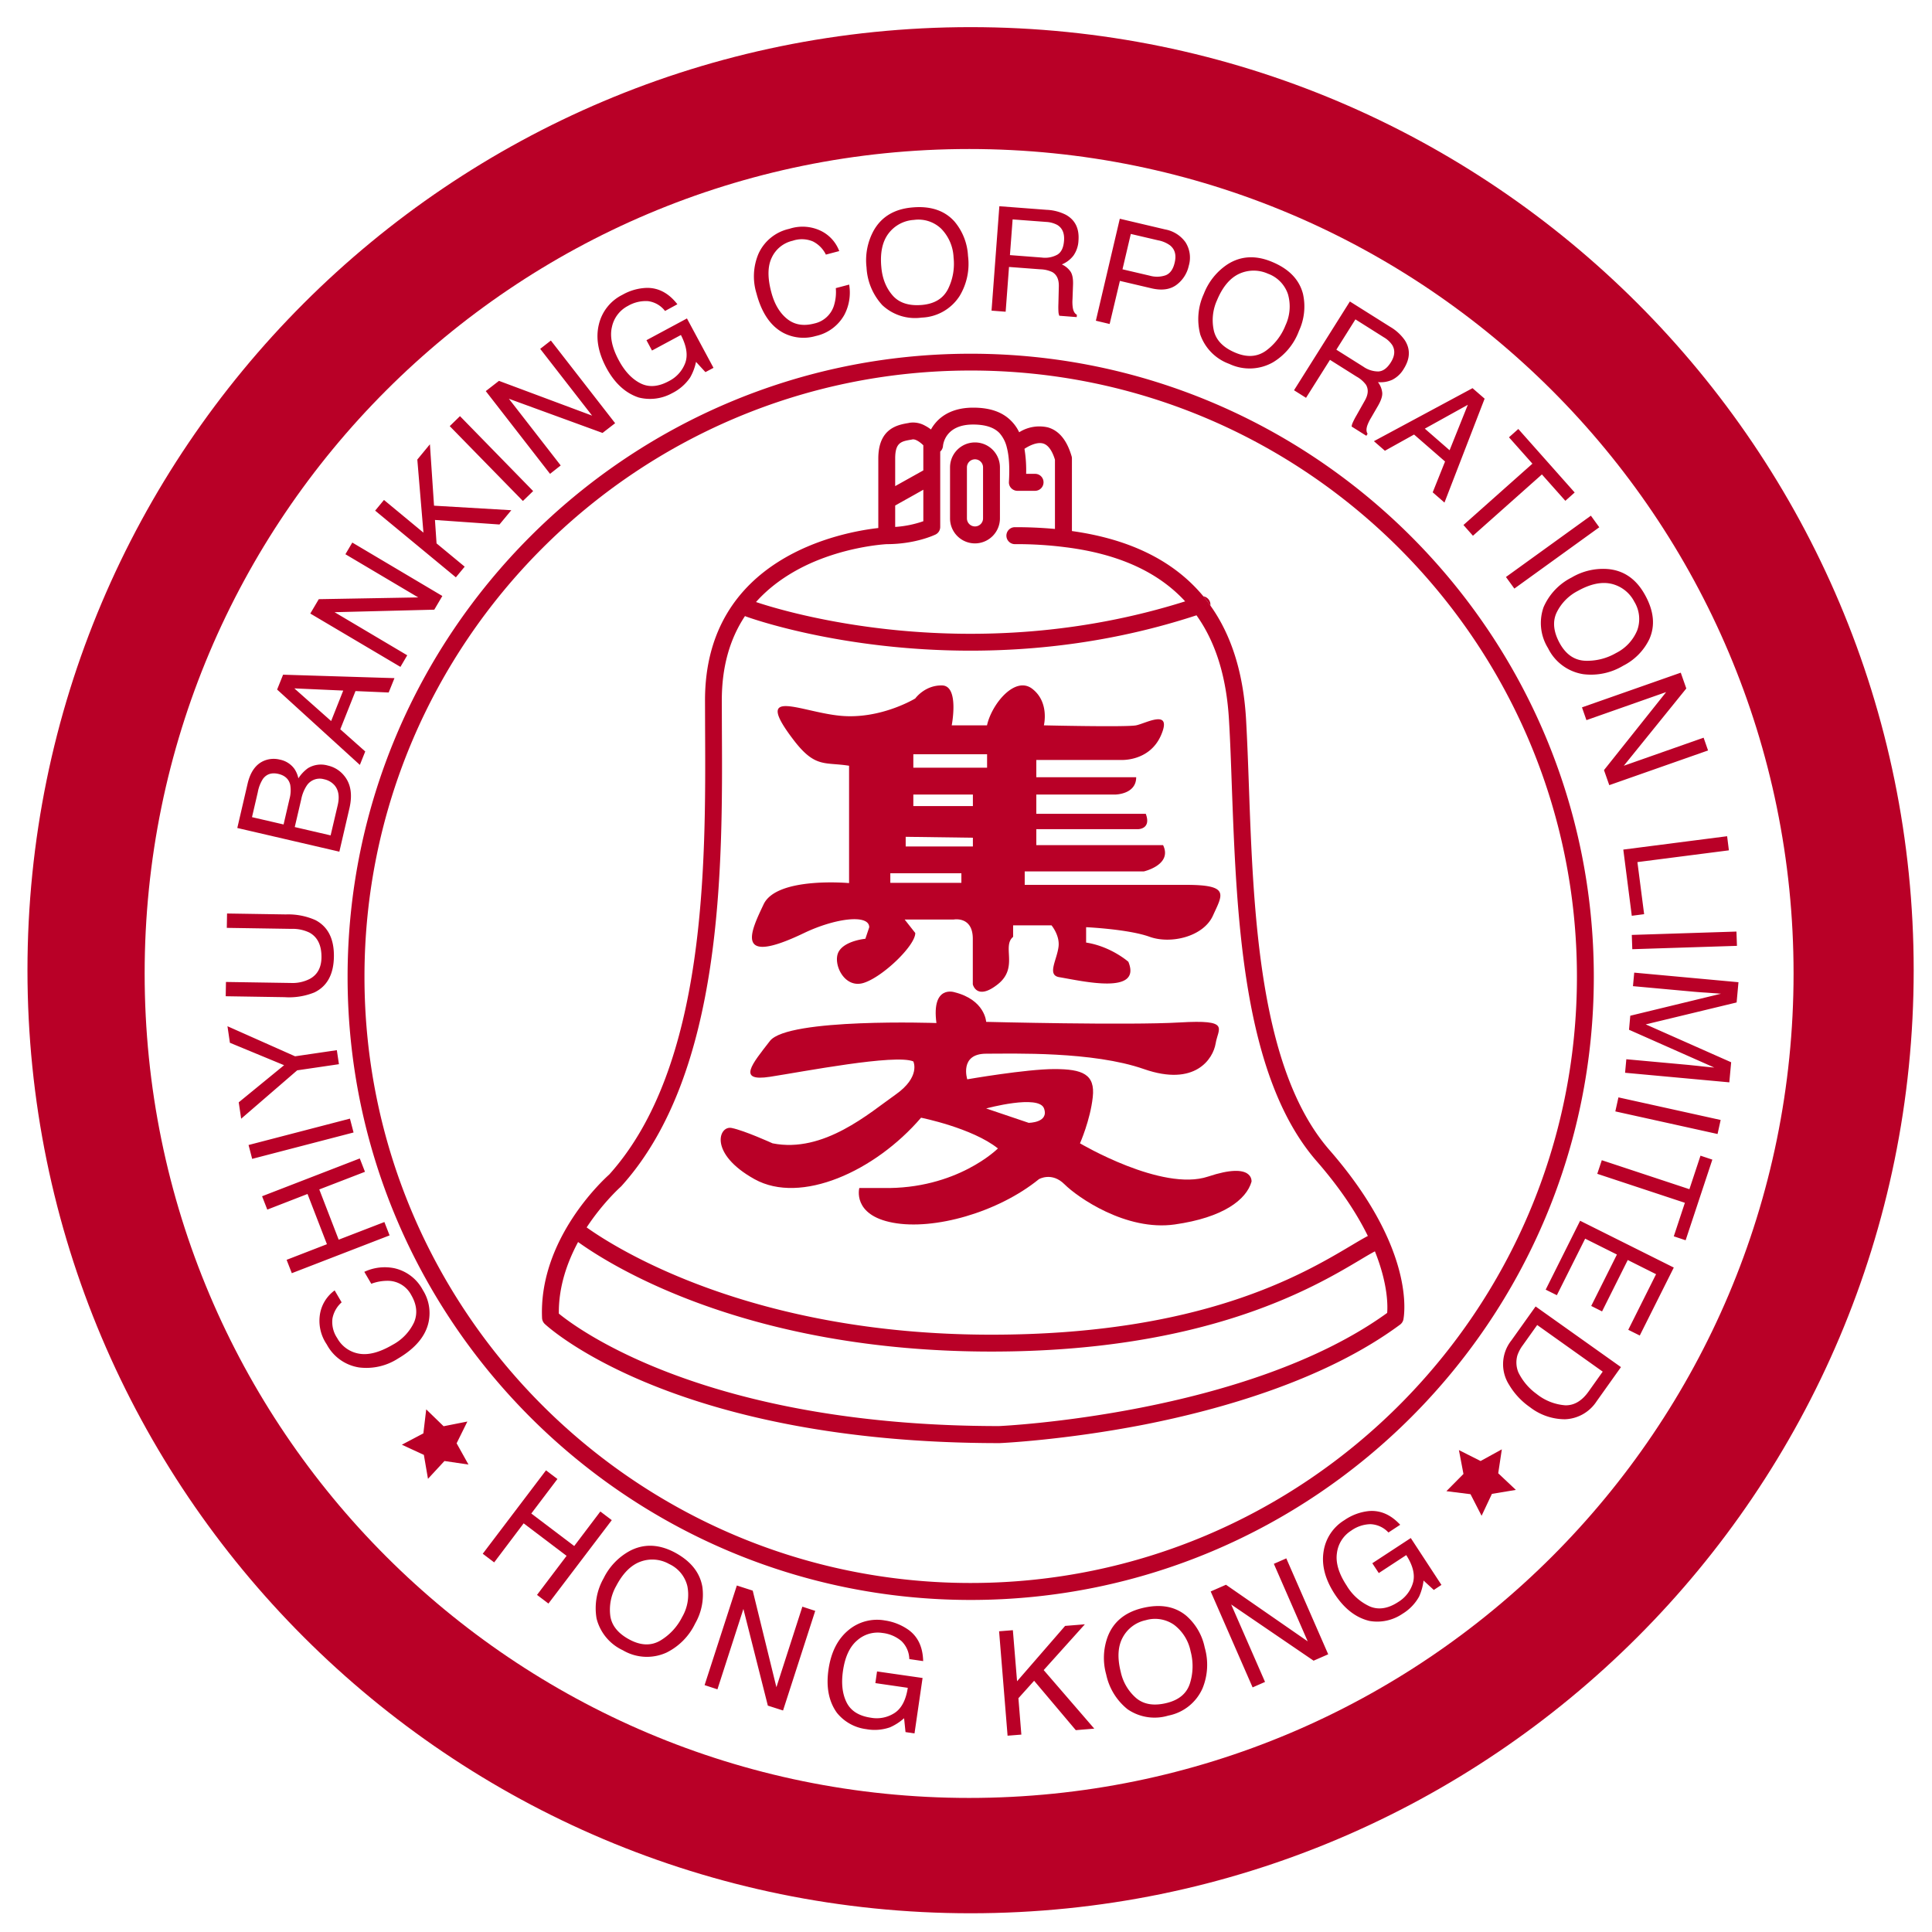
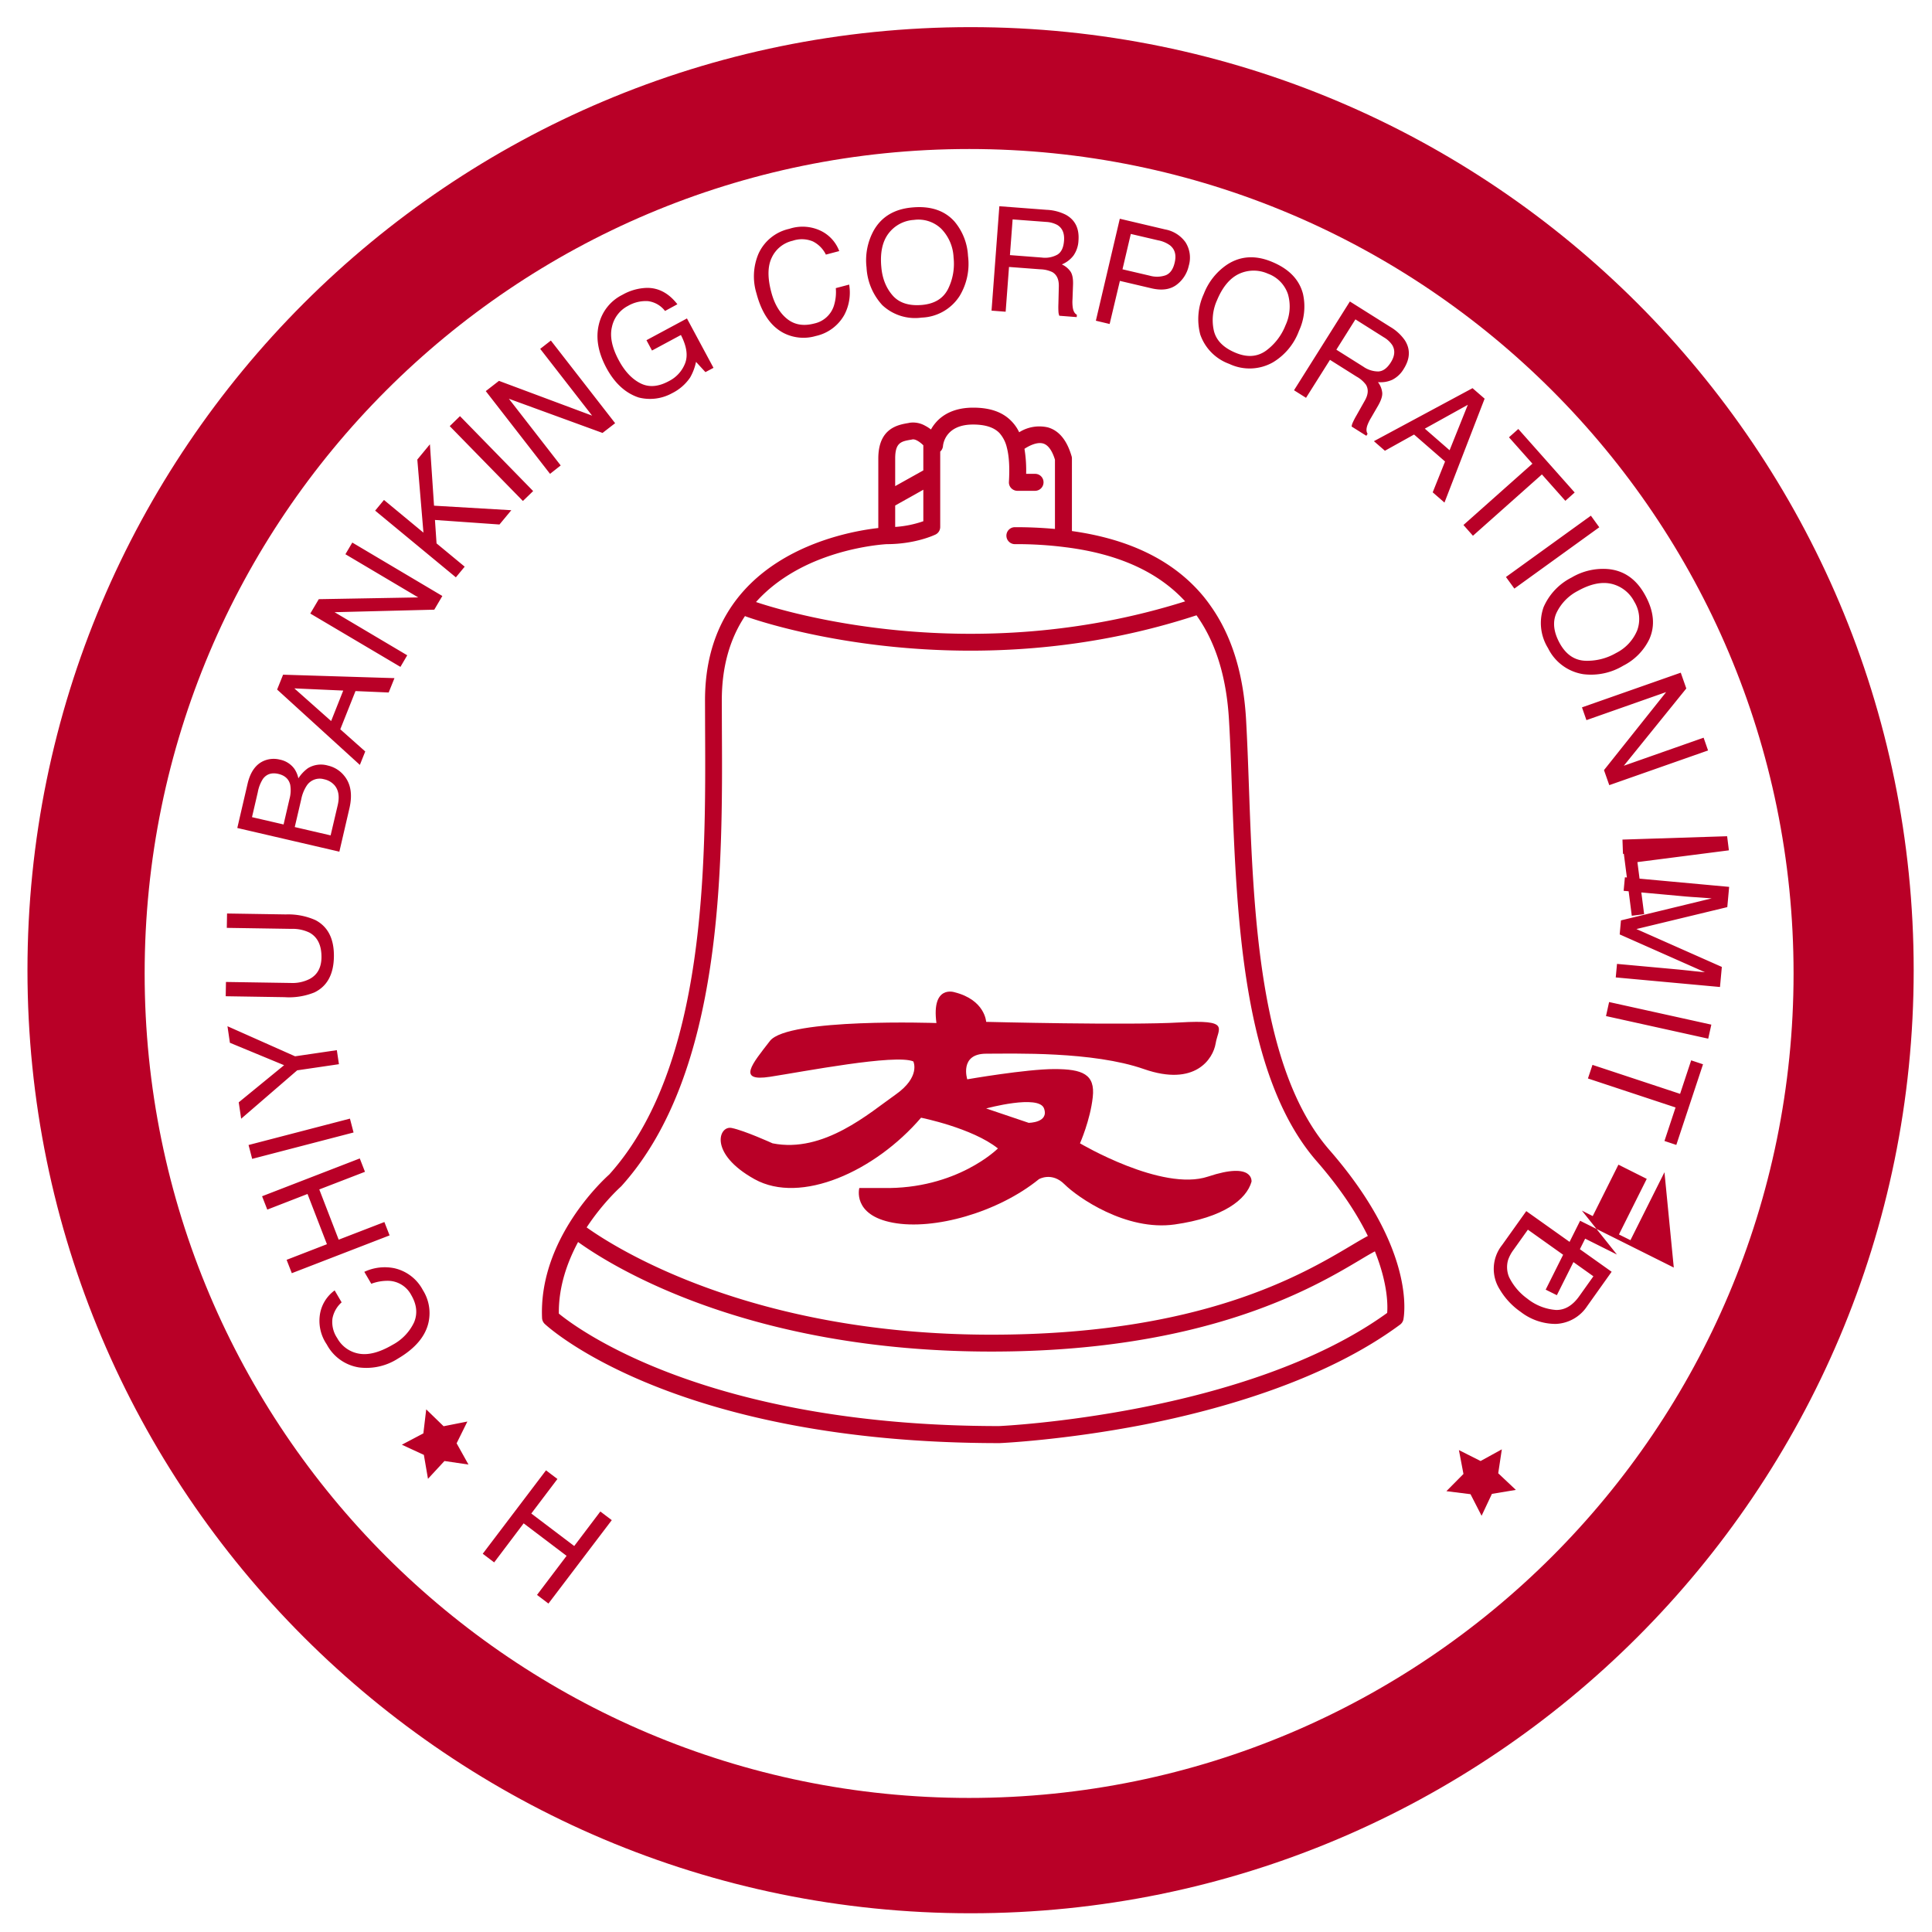
<svg xmlns="http://www.w3.org/2000/svg" t="1729943744045" class="icon" viewBox="0 0 1024 1024" version="1.1" p-id="12051" width="16" height="16">
  <path d="M1014.294 514.226c0 276.08-223.81 499.846-499.845 499.846S14.559 790.305 14.559 514.226s223.81-499.845 499.89-499.845 499.845 223.766 499.845 499.845zM513.647 78.982c-241.352 0-436.98 195.628-436.98 436.98s195.628 436.981 436.98 436.981 436.981-195.628 436.981-436.98S755 78.981 513.648 78.981z" fill="#B90027" p-id="12052" />
-   <path d="M514.493 848.006c-182.094 0-330.262-148.169-330.262-330.263s148.168-330.262 330.262-330.262 330.262 148.168 330.262 330.262c0.045 182.094-148.123 330.263-330.262 330.263z m0-651.62c-177.152 0-321.313 144.16-321.313 321.313s144.117 321.313 321.313 321.313S835.807 694.851 835.807 517.7 691.69 196.385 514.493 196.385z m210.944 604.516c6.144-0.535 11.71 1.87 16.696 7.257l-6.233 4.096a13.713 13.713 0 0 0-9.483-4.408 18.165 18.165 0 0 0-10.33 3.473 16.429 16.429 0 0 0-7.479 11.798c-0.757 5.12 0.935 10.863 5.12 17.23a27.648 27.648 0 0 0 12.377 11.13c4.63 1.915 9.661 1.113 15.004-2.404a17.63 17.63 0 0 0 7.836-10.329c1.113-4.185-0.09-9.038-3.607-14.514l-14.558 9.528-3.428-5.21 20.39-13.356 16.251 24.843-4.051 2.671-5.432-4.986a28.717 28.717 0 0 1-2.36 8.504 24.71 24.71 0 0 1-8.815 9.127 23.73 23.73 0 0 1-17.453 3.784c-7.168-1.692-13.312-6.411-18.432-14.202-5.075-7.792-7.079-15.316-5.921-22.617a23.507 23.507 0 0 1 11.041-16.607 27.826 27.826 0 0 1 12.867-4.808z m-83.745 42.607l8.103-3.562 43.32 30.008-17.943-41.094 6.59-2.894 22.216 50.844-7.747 3.384-43.676-29.785 17.942 41.049-6.589 2.894-22.216-50.844z m-13.045 12.778a30.364 30.364 0 0 1 9.884 16.962 32.946 32.946 0 0 1-1.158 21.593 25.021 25.021 0 0 1-18.165 14.47 25.244 25.244 0 0 1-21.593-3.384 32.056 32.056 0 0 1-11.308-18.432 32.412 32.412 0 0 1 0.801-20.034c2.983-7.792 9.038-12.823 18.12-15.093 9.528-2.36 17.32-1.069 23.419 3.918z m2.048 35.929a30.408 30.408 0 0 0 0.356-16.963 23.33 23.33 0 0 0-8.77-14.069 17.63 17.63 0 0 0-15.004-2.449 18.076 18.076 0 0 0-12.2 9.127c-2.582 4.72-2.938 10.775-1.068 18.254a25.377 25.377 0 0 0 8.281 13.98c4.052 3.34 9.439 4.185 16.206 2.493 6.411-1.603 10.507-5.03 12.199-10.373z m-101.153-27.604l7.301-0.579 2.226 27.07 25.467-29.34 10.462-0.846-21.815 24.264 26.802 31.032-9.795 0.801-22.083-26.179-8.325 9.261 1.558 19.278-7.302 0.579-4.496-55.34z m-47.95-0.712c4.986 3.65 7.524 9.127 7.702 16.517l-7.346-1.068a13.624 13.624 0 0 0-4.185-9.572 18.833 18.833 0 0 0-10.018-4.274 16.34 16.34 0 0 0-13.4 3.918c-3.963 3.339-6.5 8.77-7.57 16.294-0.934 6.545-0.311 12.066 1.915 16.563s6.5 7.212 12.867 8.147a17.319 17.319 0 0 0 12.689-2.582c3.606-2.404 5.921-6.857 6.9-13.268l-17.185-2.493 0.89-6.188 24.131 3.472-4.274 29.385-4.764-0.713-0.757-7.346a28.405 28.405 0 0 1-7.435 4.809 24.665 24.665 0 0 1-12.644 0.979 23.73 23.73 0 0 1-15.582-8.726c-4.275-6.01-5.744-13.624-4.408-22.84 1.336-9.216 4.853-16.161 10.552-20.88a23.597 23.597 0 0 1 19.277-5.165 29.073 29.073 0 0 1 12.645 5.03z m-91.047-23.552l8.414 2.716 12.555 51.2 13.758-42.697 6.811 2.226-17.051 52.803-8.059-2.582-12.956-51.245-13.757 42.608-6.812-2.226 17.097-52.803z m-18.254 0.846a30.586 30.586 0 0 1-3.83 19.278 33.169 33.169 0 0 1-15.136 15.404 25.021 25.021 0 0 1-23.196-1.202 25.377 25.377 0 0 1-13.936-16.83 32.145 32.145 0 0 1 3.74-21.325 33.035 33.035 0 0 1 13.891-14.514c7.39-3.874 15.271-3.606 23.597 0.712 8.637 4.586 13.579 10.73 14.87 18.477zM350.03 869.51a30.408 30.408 0 0 0 11.531-12.467 23.463 23.463 0 0 0 2.76-16.339 17.408 17.408 0 0 0-9.66-11.754 18.12 18.12 0 0 0-15.183-1.246c-5.03 1.825-9.35 6.144-12.911 12.955a25.466 25.466 0 0 0-3.072 15.94c0.801 5.164 4.319 9.393 10.507 12.599 5.877 3.027 11.22 3.161 16.028 0.312z" fill="#B90027" p-id="12053" />
-   <path d="M289.391 779.309l6.055 4.585-13.846 18.299 22.75 17.23 13.847-18.299 6.055 4.586-33.57 44.21-6.055-4.586 15.672-20.702-22.75-17.23-15.628 20.702-6.055-4.585 33.525-44.21zM169.717 695.83a19.5 19.5 0 0 1 7.658-11.887l3.695 6.322a15.271 15.271 0 0 0-4.853 8.504 15.182 15.182 0 0 0 2.493 10.418 16.295 16.295 0 0 0 11.576 8.28c4.986 0.891 10.908-0.667 17.764-4.674a26.179 26.179 0 0 0 11.398-11.887c1.959-4.63 1.469-9.483-1.514-14.559a14.069 14.069 0 0 0-11.798-7.48 24.576 24.576 0 0 0-9.35 1.559l-3.695-6.322a25.377 25.377 0 0 1 15.939-1.915 22.706 22.706 0 0 1 15.092 11.576 22.84 22.84 0 0 1 3.072 16.83c-1.558 7.523-6.99 14.023-16.295 19.5a30.943 30.943 0 0 1-20.613 4.674 23.418 23.418 0 0 1-17.096-12.199 22.127 22.127 0 0 1-3.473-16.74z m-15.048-21.014l-2.76-7.079 21.37-8.281-10.285-26.624-21.326 8.281-2.76-7.079L190.687 614l2.76 7.08-24.22 9.349 10.285 26.624 24.22-9.35 2.76 7.08-51.823 20.034z m-21.015-60.594l-1.914-7.346 53.738-13.98 1.914 7.346-53.738 13.98z m-5.832-21.281l-1.291-8.682 24.042-19.679-28.717-11.887-1.291-8.77 35.84 15.938 22.127-3.25 1.113 7.435-22.127 3.25-29.696 25.645z m-8.059-72.482l34.282 0.534a20.08 20.08 0 0 0 10.107-2.137c4.051-2.181 6.144-5.966 6.233-11.308 0.089-6.411-2.004-10.819-6.322-13.223a20.346 20.346 0 0 0-9.528-2.004l-34.326-0.534 0.133-7.613 31.165 0.49a35.617 35.617 0 0 1 15.717 3.027c6.633 3.517 9.883 9.928 9.75 19.367-0.134 9.394-3.606 15.716-10.374 18.966a35.751 35.751 0 0 1-15.805 2.494l-31.165-0.49 0.133-7.569z m6.01-81.608l5.433-23.374c1.469-6.367 4.407-10.463 8.815-12.288a13.357 13.357 0 0 1 8.28-0.579 12.466 12.466 0 0 1 7.703 4.853 14.069 14.069 0 0 1 2.137 5.075 19.946 19.946 0 0 1 5.076-5.387 13.267 13.267 0 0 1 10.596-1.38 15.405 15.405 0 0 1 8.682 5.476c3.472 4.274 4.363 9.973 2.715 17.141l-5.342 23.018-54.094-12.555z m27.649-15.316a17.453 17.453 0 0 0 0.4-7.568c-0.712-3.028-2.849-4.987-6.321-5.788-3.518-0.802-6.234 0.089-8.148 2.671a19.545 19.545 0 0 0-2.716 7.035l-3.072 13.222 16.74 3.874 3.117-13.446z m25.555 3.295c1.069-4.541 0.49-8.059-1.647-10.596a10.106 10.106 0 0 0-5.565-3.206 8.237 8.237 0 0 0-9.26 3.473 20.48 20.48 0 0 0-2.85 7.168l-3.428 14.692 19.01 4.408 3.74-15.94z m-32.1-61.351l3.161-7.88 59.036 1.825-3.072 7.613-17.586-0.757-8.058 20.258 13.223 11.753-2.85 7.124-43.854-39.936z m35.039 0.534l-25.912-1.157 19.5 17.319 6.412-16.162z m-17.453-40.826l4.497-7.613 52.714-0.935-38.6-22.885 3.65-6.188 47.727 28.316-4.274 7.257-52.847 1.335 38.511 22.84-3.606 6.144-47.772-28.271z m34.371-54.54l4.675-5.654 20.925 17.32-3.25-38.735 6.678-8.103 2.182 32.546 40.96 2.404-6.278 7.569-34.192-2.404 0.845 12.421 14.915 12.333-4.675 5.654-42.785-35.35z m39.535-44.788l5.432-5.298 38.778 39.713-5.431 5.254-38.779-39.67z m19.1-18.566l6.99-5.431 49.375 18.432-27.515-35.395 5.655-4.408 34.059 43.81-6.679 5.164-49.641-18.12 27.47 35.35-5.655 4.452-34.059-43.854z m85.571-54.717c6.144 0 11.487 2.894 15.983 8.682l-6.544 3.561a13.535 13.535 0 0 0-9.038-5.209 18.788 18.788 0 0 0-10.641 2.538 16.384 16.384 0 0 0-8.46 11.13c-1.201 5.032 0 10.908 3.607 17.631 3.117 5.833 6.901 9.884 11.398 12.2s9.527 1.958 15.182-1.114a17.72 17.72 0 0 0 8.681-9.661c1.47-4.096 0.668-8.993-2.315-14.781l-15.315 8.236-2.939-5.476 21.46-11.531 14.069 26.179-4.274 2.27-4.987-5.431a28.049 28.049 0 0 1-3.116 8.28 24.888 24.888 0 0 1-9.573 8.326 24.22 24.22 0 0 1-17.72 2.27c-6.99-2.314-12.732-7.568-17.14-15.76-4.363-8.192-5.699-15.894-3.918-23.062a23.507 23.507 0 0 1 12.422-15.583 27.693 27.693 0 0 1 13.178-3.695z m92.383-30.052a19.59 19.59 0 0 1 9.394 10.551l-7.08 1.87a15.405 15.405 0 0 0-6.9-6.99 15.137 15.137 0 0 0-10.685-0.356 16.161 16.161 0 0 0-11.086 8.905c-2.226 4.54-2.315 10.685-0.267 18.343 1.647 6.277 4.452 10.996 8.37 14.158 3.918 3.16 8.726 3.962 14.47 2.448a13.98 13.98 0 0 0 10.328-9.35 24.22 24.22 0 0 0 1.024-9.393l7.08-1.87a25.377 25.377 0 0 1-2.45 15.85 22.884 22.884 0 0 1-15.226 11.397 23.151 23.151 0 0 1-17.007-1.558c-6.857-3.562-11.665-10.552-14.425-20.97a30.72 30.72 0 0 1 1.068-21.103 23.418 23.418 0 0 1 16.34-13.179 22.35 22.35 0 0 1 17.052 1.247z m70.433-5.165a30.72 30.72 0 0 1 7.213 18.299 32.946 32.946 0 0 1-4.408 21.148 24.932 24.932 0 0 1-20.168 11.53 25.377 25.377 0 0 1-20.837-6.589 31.833 31.833 0 0 1-8.37-19.945 32.679 32.679 0 0 1 3.83-19.679c4.14-7.257 10.907-11.308 20.212-12.154 9.75-0.935 17.274 1.558 22.528 7.39z m-3.384 35.84a30.052 30.052 0 0 0 2.939-16.74 23.151 23.151 0 0 0-6.545-15.226 17.453 17.453 0 0 0-14.47-4.675 18.21 18.21 0 0 0-13.445 7.168c-3.25 4.274-4.541 10.195-3.829 17.853 0.534 6.144 2.582 11.13 6.055 15.093 3.473 3.918 8.682 5.565 15.627 4.942 6.59-0.623 11.13-3.428 13.668-8.415z m27.203-43.898l25.155 1.914a24.843 24.843 0 0 1 10.106 2.627c4.942 2.76 7.168 7.302 6.679 13.668a15.004 15.004 0 0 1-2.672 7.97 14.915 14.915 0 0 1-6.144 4.674 11.22 11.22 0 0 1 4.63 3.83c0.98 1.513 1.425 3.873 1.292 7.123l-0.267 7.39a21.014 21.014 0 0 0 0.178 4.764c0.311 1.781 1.024 2.983 2.137 3.562l-0.09 1.247-9.215-0.713a6.411 6.411 0 0 1-0.446-1.87 41.227 41.227 0 0 1-0.044-4.407l0.223-9.26c0.089-3.652-1.024-6.145-3.384-7.57a15.583 15.583 0 0 0-6.456-1.513l-16.562-1.247-1.78 23.73-7.48-0.579 4.14-55.34z m22.44 27.203a13.535 13.535 0 0 0 8.28-1.514c2.093-1.247 3.295-3.695 3.562-7.39 0.312-3.963-0.89-6.723-3.562-8.37a14.024 14.024 0 0 0-5.877-1.604l-17.808-1.335-1.425 18.922 16.83 1.29z m41.404-20.57l24.176 5.7a16.963 16.963 0 0 1 10.64 6.767 15.137 15.137 0 0 1 1.737 12.466 17.14 17.14 0 0 1-6.5 10.106c-3.34 2.493-7.747 3.117-13.134 1.87l-16.874-3.962-5.432 22.84-7.301-1.737 12.688-54.05z m26.624 14.114a15.538 15.538 0 0 0-6.322-2.671l-14.47-3.384-4.407 18.744 14.47 3.383a14.024 14.024 0 0 0 8.414-0.222c2.36-0.935 3.963-3.161 4.764-6.679 0.98-4.006 0.178-7.034-2.449-9.171z m70.478 25.778a30.631 30.631 0 0 1-2.137 19.545 32.634 32.634 0 0 1-13.757 16.651 25.11 25.11 0 0 1-23.196 0.846 25.377 25.377 0 0 1-15.36-15.538 31.967 31.967 0 0 1 1.87-21.548 33.035 33.035 0 0 1 12.555-15.672c7.035-4.497 14.915-4.942 23.552-1.336 9.038 3.74 14.514 9.394 16.473 17.052z m-19.678 30.097a30.408 30.408 0 0 0 10.373-13.446 23.552 23.552 0 0 0 1.336-16.517 17.453 17.453 0 0 0-10.64-10.908 18.432 18.432 0 0 0-15.272 0.089c-4.853 2.27-8.77 6.945-11.709 14.024a25.555 25.555 0 0 0-1.647 16.162c1.246 5.12 5.075 8.993 11.53 11.664 6.1 2.538 11.443 2.182 16.029-1.068z m44.521-26.134l21.37 13.445a24.487 24.487 0 0 1 7.703 7.035c3.072 4.719 2.894 9.794-0.49 15.181a14.826 14.826 0 0 1-6.1 5.833 14.826 14.826 0 0 1-7.612 1.246 10.908 10.908 0 0 1 2.27 5.566c0.178 1.78-0.579 4.096-2.181 6.9l-3.74 6.456a21.727 21.727 0 0 0-2.048 4.274c-0.534 1.737-0.49 3.117 0.222 4.185l-0.667 1.069-7.792-4.898a5.788 5.788 0 0 1 0.49-1.87 36.508 36.508 0 0 1 2.004-3.917l4.54-8.059c1.782-3.16 1.96-5.921 0.58-8.28a15.538 15.538 0 0 0-5.031-4.364l-14.07-8.86-12.688 20.124-6.367-4.007 29.607-47.06z m7.124 34.548a13.802 13.802 0 0 0 8.014 2.538c2.448-0.133 4.63-1.736 6.589-4.853 2.092-3.339 2.36-6.366 0.757-9.082a13.49 13.49 0 0 0-4.452-4.14l-15.093-9.528-10.107 16.072 14.292 8.993z m57.878 11.398l6.411 5.565-21.281 55.074-6.233-5.432 6.544-16.34-16.428-14.291-15.45 8.593-5.831-5.076 52.268-28.093z m-12.154 32.902l9.66-24.087-22.794 12.644 13.134 11.443z m66.293 22.394l-4.942 4.408-12.422-13.98-36.552 32.5-5.031-5.698 36.552-32.501-12.421-13.98 4.941-4.407 29.875 33.658z m8.592 12.288l4.452 6.144-45.011 32.5-4.452-6.143 45.011-32.501z m30.943 65.536a30.675 30.675 0 0 1-13.802 13.98 33.035 33.035 0 0 1-21.148 4.496 25.11 25.11 0 0 1-18.699-13.801 25.2 25.2 0 0 1-2.36-21.727 31.789 31.789 0 0 1 14.87-15.716 32.679 32.679 0 0 1 19.546-4.452c8.325 0.846 14.736 5.387 19.278 13.579 4.808 8.593 5.565 16.473 2.315 23.641z m-34.148 11.353a30.453 30.453 0 0 0 16.473-4.051 23.463 23.463 0 0 0 11.308-12.11 17.542 17.542 0 0 0-1.558-15.138 18.343 18.343 0 0 0-11.976-9.438c-5.21-1.247-11.175-0.045-17.898 3.695a25.466 25.466 0 0 0-11.353 11.62c-2.182 4.764-1.603 10.196 1.78 16.295 3.25 5.788 7.658 8.815 13.224 9.127z m50.843 6.322l2.939 8.37-33.124 40.96 42.295-14.87 2.36 6.767-52.358 18.388-2.804-7.97 32.946-41.36-42.251 14.87-2.36-6.767 52.357-18.388z m24.576 86.684l0.935 7.48-48.484 6.233 3.562 27.603-6.545 0.846-4.496-35.083 55.028-7.08z m4.942 50.532l0.268 7.569-55.475 1.78-0.267-7.568 55.474-1.78z m1.069 26.847l-0.98 10.73-48.172 11.62 45.279 20.079-0.98 10.64-55.251-5.075 0.667-7.168 32.635 2.983 5.61 0.579c2.626 0.312 5.387 0.579 8.37 0.846l-45.19-20.035 0.668-7.435 48.083-11.665-1.691-0.133-6.189-0.446a209.52 209.52 0 0 1-6.144-0.445l-32.634-2.983 0.667-7.168 55.252 5.076z m-9.439 73.015l-1.647 7.435-54.183-11.976 1.647-7.435 54.183 11.976z m-18.565 63.755l-6.278-2.092 5.877-17.764-46.436-15.36 2.404-7.213 46.436 15.36 5.877-17.764 6.278 2.093-14.158 42.74z m-6.278 14.47l-18.031 36.018-6.1-3.027 14.737-29.474-15.004-7.524-13.623 27.247-5.744-2.894L857 664.932l-16.83-8.414-15.003 29.963-5.921-2.939 18.253-36.508 49.642 24.799z m-28.004 52.758l-12.867 18.076a20.88 20.88 0 0 1-16.784 9.572 30.364 30.364 0 0 1-18.522-6.366 38.11 38.11 0 0 1-11.13-11.932 20.257 20.257 0 0 1 1.247-23.508l12.822-17.986 45.234 32.144z m-52.001-11.62a19.768 19.768 0 0 0-2.894 5.432 13.713 13.713 0 0 0 0.534 8.993 30.72 30.72 0 0 0 9.617 11.398 27.603 27.603 0 0 0 15.36 6.055c4.63 0.044 8.681-2.36 12.154-7.213l7.569-10.64-34.727-24.71-7.613 10.685zM247.719 753.441l-5.699 11.532 6.278 11.264-12.733-1.87-8.727 9.438-2.181-12.688-11.665-5.388 11.398-6.01 1.513-12.733 9.216 8.949z m548.285 14.737l-1.914 12.689 9.35 8.815-12.69 2.093-5.476 11.62-5.876-11.442-12.778-1.603 9.038-9.127-2.404-12.644 11.486 5.788zM704.69 609.592c-37.31-42.741-40.337-125.908-42.74-192.69-0.446-12.645-0.891-24.532-1.515-35.662-1.424-24.487-7.702-44.567-18.877-60.238a79.917 79.917 0 0 0-3.74-4.942c-15.493-18.7-38.733-30.275-69.676-34.594V243a3.74 3.74 0 0 0-0.178-1.202c-2.449-8.415-6.634-13.58-12.555-15.271a20.035 20.035 0 0 0-15.227 2.582 21.237 21.237 0 0 0-3.873-5.654c-4.675-4.987-11.398-7.391-20.525-7.391-9.973 0-16.295 3.695-20.034 8.192a19.901 19.901 0 0 0-2.316 3.384 19.679 19.679 0 0 0-3.116-2.004 12.911 12.911 0 0 0-8.237-1.558l-0.578 0.133c-5.566 0.935-15.984 2.716-15.984 18.833v36.82c-18.699 2.092-91.848 15.137-91.848 91.314l0.044 15.315c0.357 71.146 0.846 178.577-50.799 236.01-3.339 2.983-37.398 34.37-35.617 76.088a4.63 4.63 0 0 0 1.424 3.116c2.76 2.582 69.9 63.176 241.041 63.176 0.312 0 34.193-1.513 77.023-9.883 39.58-7.836 95.232-23.285 135.301-52.937a4.63 4.63 0 0 0 1.737-2.671c0.267-1.558 7.168-36.641-39.135-89.8zM474.468 243c0-8.504 3.206-9.083 8.548-9.973l0.624-0.134c1.558-0.222 3.829 1.247 5.743 3.117v13.312l-14.915 8.325V243z m0 24.932l14.915-8.37v16.695a56.632 56.632 0 0 1-14.915 3.028v-11.353z m-48.662 32.412c20.747-10.33 41.85-11.799 44.165-11.932h0.223c15.182-0.045 25.2-4.898 25.6-5.076a4.452 4.452 0 0 0 2.538-4.051v-39.936a4.452 4.452 0 0 0 1.469-2.939c0.09-1.202 1.425-11.397 15.939-11.397 6.5 0 11.13 1.514 14.024 4.541a17.542 17.542 0 0 1 3.874 7.613c1.202 4.542 1.558 10.552 1.113 18.21a4.363 4.363 0 0 0 1.202 3.339c0.846 0.89 2.048 1.425 3.25 1.425h9.394a4.497 4.497 0 0 0 4.497-4.497 4.452 4.452 0 0 0-4.497-4.497h-4.72a69.855 69.855 0 0 0-0.89-13.267c2.627-1.737 6.767-3.74 9.928-2.805 3.206 0.935 5.165 5.03 6.234 8.592v36.686a230.311 230.311 0 0 0-21.237-0.935 4.497 4.497 0 0 0-4.497 4.497c0 2.493 2.048 4.497 4.497 4.497a200.036 200.036 0 0 1 27.291 1.692h0.045c27.737 3.561 48.618 13.089 62.91 28.627-113.22 35.707-211.969 5.565-227.462 0.356 6.589-7.39 15.003-13.668 25.11-18.743z m-96.79 328.66l0.356-0.357c54.138-59.97 53.649-169.628 53.248-242.243l-0.045-15.27c0-17.409 4.096-32.279 12.288-44.612l0.49 0.223c0.712 0.267 49.375 18.12 119.051 18.12 35.618 0 76.711-4.63 119.764-18.743 10.24 14.336 15.938 32.857 17.23 55.607 0.667 11.042 1.068 22.93 1.513 35.484 2.538 68.208 5.566 153.066 44.967 198.256 13 14.914 21.549 28.27 27.114 39.624-2.493 1.291-5.476 3.072-8.993 5.164-25.778 15.316-79.427 47.149-190.553 47.149-127.11 0-198.968-45.768-214.506-56.854 8.682-13.179 17.898-21.37 18.076-21.549z m406.216 66.87c-74.618 53.917-204.533 59.927-205.69 59.972-154.001 0-223.054-51.156-233.339-59.615-0.178-14.158 4.408-27.158 10.196-37.933 17.72 12.734 89.8 58.057 219.136 58.057 113.575 0 170.696-33.926 195.094-48.44 3.116-1.87 5.877-3.517 8.103-4.675 6.9 17.23 6.812 28.717 6.5 32.635z" fill="#B90027" p-id="12054" />
-   <path d="M516.764 288.011a13.223 13.223 0 0 1-13.223-13.223V247.72a13.223 13.223 0 0 1 26.446 0v27.025a13.267 13.267 0 0 1-13.223 13.267z m0-44.566a4.274 4.274 0 0 0-4.274 4.274v27.025a4.274 4.274 0 0 0 8.548 0v-27.025a4.274 4.274 0 0 0-4.274-4.274z m124.75 77.557a79.917 79.917 0 0 0-3.74-4.942 4.497 4.497 0 0 1 3.562 3.027 4.63 4.63 0 0 1 0.178 1.915z m-142.158 42.295c9.171 0.223 5.075 21.148 5.075 21.148h18.7c2.448-11.22 14.87-26.49 24.041-19.322 9.172 7.123 6.1 19.322 6.1 19.322s43.765 1.024 48.885 0 19.366-9.127 13.267 5.12-21.37 13.223-21.37 13.223h-44.79v9.172h52.937c0 9.171-11.22 9.171-11.22 9.171h-41.716v10.196h58.012c3.072 8.147-4.052 8.147-4.052 8.147h-53.96v8.46h67.183c5.075 10.462-10.195 13.935-10.195 13.935H543.12v7.123h85.526c23.418 0 19.322 5.075 14.247 16.295-5.076 11.22-22.395 15.27-33.614 11.22-11.22-4.052-33.614-5.076-33.614-5.076v8.147c13.223 2.048 22.395 10.196 22.395 10.196 7.301 17.764-24.398 10.195-36.642 8.147-6.678-1.113-1.157-9.171-0.356-16.295 0.668-5.921-3.74-11.175-3.74-11.175h-20.346v6.1c-6.1 5.075 3.072 16.295-8.148 25.155-11.22 8.86-13.223 0-13.223 0v-24.131c0-12.199-10.195-10.196-10.195-10.196h-25.912l5.61 7.124c0.133 6.59-17.32 23.418-27.47 26.49-10.196 3.072-16.295-10.15-13.268-16.295 3.028-6.099 14.292-7.123 14.292-7.123l2.048-6.1c0-7.123-18.076-4.852-34.593 3.072-37.844 18.165-27.782-1.691-21.37-15.27 6.989-14.737 45.278-11.22 45.278-11.22V405.86c-12.823-2.048-17.853 1.291-29.073-13.223-22.572-29.34 3.072-15.27 24.442-13.267 21.37 2.048 39.714-9.172 39.714-9.172s5.075-7.123 14.247-6.9z m-27.47 99.551v5.075h37.665v-5.075h-37.665z m8.147-19.322v5.12h35.618v-4.63l-35.618-0.49z m35.618-22.395h-31.566v6.1h31.566v-6.1z m-31.566-21.37v7.123h39.09v-7.123h-39.09z" fill="#B90027" p-id="12055" />
+   <path d="M289.391 779.309l6.055 4.585-13.846 18.299 22.75 17.23 13.847-18.299 6.055 4.586-33.57 44.21-6.055-4.586 15.672-20.702-22.75-17.23-15.628 20.702-6.055-4.585 33.525-44.21zM169.717 695.83a19.5 19.5 0 0 1 7.658-11.887l3.695 6.322a15.271 15.271 0 0 0-4.853 8.504 15.182 15.182 0 0 0 2.493 10.418 16.295 16.295 0 0 0 11.576 8.28c4.986 0.891 10.908-0.667 17.764-4.674a26.179 26.179 0 0 0 11.398-11.887c1.959-4.63 1.469-9.483-1.514-14.559a14.069 14.069 0 0 0-11.798-7.48 24.576 24.576 0 0 0-9.35 1.559l-3.695-6.322a25.377 25.377 0 0 1 15.939-1.915 22.706 22.706 0 0 1 15.092 11.576 22.84 22.84 0 0 1 3.072 16.83c-1.558 7.523-6.99 14.023-16.295 19.5a30.943 30.943 0 0 1-20.613 4.674 23.418 23.418 0 0 1-17.096-12.199 22.127 22.127 0 0 1-3.473-16.74z m-15.048-21.014l-2.76-7.079 21.37-8.281-10.285-26.624-21.326 8.281-2.76-7.079L190.687 614l2.76 7.08-24.22 9.349 10.285 26.624 24.22-9.35 2.76 7.08-51.823 20.034z m-21.015-60.594l-1.914-7.346 53.738-13.98 1.914 7.346-53.738 13.98z m-5.832-21.281l-1.291-8.682 24.042-19.679-28.717-11.887-1.291-8.77 35.84 15.938 22.127-3.25 1.113 7.435-22.127 3.25-29.696 25.645z m-8.059-72.482l34.282 0.534a20.08 20.08 0 0 0 10.107-2.137c4.051-2.181 6.144-5.966 6.233-11.308 0.089-6.411-2.004-10.819-6.322-13.223a20.346 20.346 0 0 0-9.528-2.004l-34.326-0.534 0.133-7.613 31.165 0.49a35.617 35.617 0 0 1 15.717 3.027c6.633 3.517 9.883 9.928 9.75 19.367-0.134 9.394-3.606 15.716-10.374 18.966a35.751 35.751 0 0 1-15.805 2.494l-31.165-0.49 0.133-7.569z m6.01-81.608l5.433-23.374c1.469-6.367 4.407-10.463 8.815-12.288a13.357 13.357 0 0 1 8.28-0.579 12.466 12.466 0 0 1 7.703 4.853 14.069 14.069 0 0 1 2.137 5.075 19.946 19.946 0 0 1 5.076-5.387 13.267 13.267 0 0 1 10.596-1.38 15.405 15.405 0 0 1 8.682 5.476c3.472 4.274 4.363 9.973 2.715 17.141l-5.342 23.018-54.094-12.555z m27.649-15.316a17.453 17.453 0 0 0 0.4-7.568c-0.712-3.028-2.849-4.987-6.321-5.788-3.518-0.802-6.234 0.089-8.148 2.671a19.545 19.545 0 0 0-2.716 7.035l-3.072 13.222 16.74 3.874 3.117-13.446z m25.555 3.295c1.069-4.541 0.49-8.059-1.647-10.596a10.106 10.106 0 0 0-5.565-3.206 8.237 8.237 0 0 0-9.26 3.473 20.48 20.48 0 0 0-2.85 7.168l-3.428 14.692 19.01 4.408 3.74-15.94z m-32.1-61.351l3.161-7.88 59.036 1.825-3.072 7.613-17.586-0.757-8.058 20.258 13.223 11.753-2.85 7.124-43.854-39.936z m35.039 0.534l-25.912-1.157 19.5 17.319 6.412-16.162z m-17.453-40.826l4.497-7.613 52.714-0.935-38.6-22.885 3.65-6.188 47.727 28.316-4.274 7.257-52.847 1.335 38.511 22.84-3.606 6.144-47.772-28.271z m34.371-54.54l4.675-5.654 20.925 17.32-3.25-38.735 6.678-8.103 2.182 32.546 40.96 2.404-6.278 7.569-34.192-2.404 0.845 12.421 14.915 12.333-4.675 5.654-42.785-35.35z m39.535-44.788l5.432-5.298 38.778 39.713-5.431 5.254-38.779-39.67z m19.1-18.566l6.99-5.431 49.375 18.432-27.515-35.395 5.655-4.408 34.059 43.81-6.679 5.164-49.641-18.12 27.47 35.35-5.655 4.452-34.059-43.854z m85.571-54.717c6.144 0 11.487 2.894 15.983 8.682l-6.544 3.561a13.535 13.535 0 0 0-9.038-5.209 18.788 18.788 0 0 0-10.641 2.538 16.384 16.384 0 0 0-8.46 11.13c-1.201 5.032 0 10.908 3.607 17.631 3.117 5.833 6.901 9.884 11.398 12.2s9.527 1.958 15.182-1.114a17.72 17.72 0 0 0 8.681-9.661c1.47-4.096 0.668-8.993-2.315-14.781l-15.315 8.236-2.939-5.476 21.46-11.531 14.069 26.179-4.274 2.27-4.987-5.431a28.049 28.049 0 0 1-3.116 8.28 24.888 24.888 0 0 1-9.573 8.326 24.22 24.22 0 0 1-17.72 2.27c-6.99-2.314-12.732-7.568-17.14-15.76-4.363-8.192-5.699-15.894-3.918-23.062a23.507 23.507 0 0 1 12.422-15.583 27.693 27.693 0 0 1 13.178-3.695z m92.383-30.052a19.59 19.59 0 0 1 9.394 10.551l-7.08 1.87a15.405 15.405 0 0 0-6.9-6.99 15.137 15.137 0 0 0-10.685-0.356 16.161 16.161 0 0 0-11.086 8.905c-2.226 4.54-2.315 10.685-0.267 18.343 1.647 6.277 4.452 10.996 8.37 14.158 3.918 3.16 8.726 3.962 14.47 2.448a13.98 13.98 0 0 0 10.328-9.35 24.22 24.22 0 0 0 1.024-9.393l7.08-1.87a25.377 25.377 0 0 1-2.45 15.85 22.884 22.884 0 0 1-15.226 11.397 23.151 23.151 0 0 1-17.007-1.558c-6.857-3.562-11.665-10.552-14.425-20.97a30.72 30.72 0 0 1 1.068-21.103 23.418 23.418 0 0 1 16.34-13.179 22.35 22.35 0 0 1 17.052 1.247z m70.433-5.165a30.72 30.72 0 0 1 7.213 18.299 32.946 32.946 0 0 1-4.408 21.148 24.932 24.932 0 0 1-20.168 11.53 25.377 25.377 0 0 1-20.837-6.589 31.833 31.833 0 0 1-8.37-19.945 32.679 32.679 0 0 1 3.83-19.679c4.14-7.257 10.907-11.308 20.212-12.154 9.75-0.935 17.274 1.558 22.528 7.39z m-3.384 35.84a30.052 30.052 0 0 0 2.939-16.74 23.151 23.151 0 0 0-6.545-15.226 17.453 17.453 0 0 0-14.47-4.675 18.21 18.21 0 0 0-13.445 7.168c-3.25 4.274-4.541 10.195-3.829 17.853 0.534 6.144 2.582 11.13 6.055 15.093 3.473 3.918 8.682 5.565 15.627 4.942 6.59-0.623 11.13-3.428 13.668-8.415z m27.203-43.898l25.155 1.914a24.843 24.843 0 0 1 10.106 2.627c4.942 2.76 7.168 7.302 6.679 13.668a15.004 15.004 0 0 1-2.672 7.97 14.915 14.915 0 0 1-6.144 4.674 11.22 11.22 0 0 1 4.63 3.83c0.98 1.513 1.425 3.873 1.292 7.123l-0.267 7.39a21.014 21.014 0 0 0 0.178 4.764c0.311 1.781 1.024 2.983 2.137 3.562l-0.09 1.247-9.215-0.713a6.411 6.411 0 0 1-0.446-1.87 41.227 41.227 0 0 1-0.044-4.407l0.223-9.26c0.089-3.652-1.024-6.145-3.384-7.57a15.583 15.583 0 0 0-6.456-1.513l-16.562-1.247-1.78 23.73-7.48-0.579 4.14-55.34z m22.44 27.203a13.535 13.535 0 0 0 8.28-1.514c2.093-1.247 3.295-3.695 3.562-7.39 0.312-3.963-0.89-6.723-3.562-8.37a14.024 14.024 0 0 0-5.877-1.604l-17.808-1.335-1.425 18.922 16.83 1.29z m41.404-20.57l24.176 5.7a16.963 16.963 0 0 1 10.64 6.767 15.137 15.137 0 0 1 1.737 12.466 17.14 17.14 0 0 1-6.5 10.106c-3.34 2.493-7.747 3.117-13.134 1.87l-16.874-3.962-5.432 22.84-7.301-1.737 12.688-54.05z m26.624 14.114a15.538 15.538 0 0 0-6.322-2.671l-14.47-3.384-4.407 18.744 14.47 3.383a14.024 14.024 0 0 0 8.414-0.222c2.36-0.935 3.963-3.161 4.764-6.679 0.98-4.006 0.178-7.034-2.449-9.171z m70.478 25.778a30.631 30.631 0 0 1-2.137 19.545 32.634 32.634 0 0 1-13.757 16.651 25.11 25.11 0 0 1-23.196 0.846 25.377 25.377 0 0 1-15.36-15.538 31.967 31.967 0 0 1 1.87-21.548 33.035 33.035 0 0 1 12.555-15.672c7.035-4.497 14.915-4.942 23.552-1.336 9.038 3.74 14.514 9.394 16.473 17.052z m-19.678 30.097a30.408 30.408 0 0 0 10.373-13.446 23.552 23.552 0 0 0 1.336-16.517 17.453 17.453 0 0 0-10.64-10.908 18.432 18.432 0 0 0-15.272 0.089c-4.853 2.27-8.77 6.945-11.709 14.024a25.555 25.555 0 0 0-1.647 16.162c1.246 5.12 5.075 8.993 11.53 11.664 6.1 2.538 11.443 2.182 16.029-1.068z m44.521-26.134l21.37 13.445a24.487 24.487 0 0 1 7.703 7.035c3.072 4.719 2.894 9.794-0.49 15.181a14.826 14.826 0 0 1-6.1 5.833 14.826 14.826 0 0 1-7.612 1.246 10.908 10.908 0 0 1 2.27 5.566c0.178 1.78-0.579 4.096-2.181 6.9l-3.74 6.456a21.727 21.727 0 0 0-2.048 4.274c-0.534 1.737-0.49 3.117 0.222 4.185l-0.667 1.069-7.792-4.898a5.788 5.788 0 0 1 0.49-1.87 36.508 36.508 0 0 1 2.004-3.917l4.54-8.059c1.782-3.16 1.96-5.921 0.58-8.28a15.538 15.538 0 0 0-5.031-4.364l-14.07-8.86-12.688 20.124-6.367-4.007 29.607-47.06z m7.124 34.548a13.802 13.802 0 0 0 8.014 2.538c2.448-0.133 4.63-1.736 6.589-4.853 2.092-3.339 2.36-6.366 0.757-9.082a13.49 13.49 0 0 0-4.452-4.14l-15.093-9.528-10.107 16.072 14.292 8.993z m57.878 11.398l6.411 5.565-21.281 55.074-6.233-5.432 6.544-16.34-16.428-14.291-15.45 8.593-5.831-5.076 52.268-28.093z m-12.154 32.902l9.66-24.087-22.794 12.644 13.134 11.443z m66.293 22.394l-4.942 4.408-12.422-13.98-36.552 32.5-5.031-5.698 36.552-32.501-12.421-13.98 4.941-4.407 29.875 33.658z m8.592 12.288l4.452 6.144-45.011 32.5-4.452-6.143 45.011-32.501z m30.943 65.536a30.675 30.675 0 0 1-13.802 13.98 33.035 33.035 0 0 1-21.148 4.496 25.11 25.11 0 0 1-18.699-13.801 25.2 25.2 0 0 1-2.36-21.727 31.789 31.789 0 0 1 14.87-15.716 32.679 32.679 0 0 1 19.546-4.452c8.325 0.846 14.736 5.387 19.278 13.579 4.808 8.593 5.565 16.473 2.315 23.641z m-34.148 11.353a30.453 30.453 0 0 0 16.473-4.051 23.463 23.463 0 0 0 11.308-12.11 17.542 17.542 0 0 0-1.558-15.138 18.343 18.343 0 0 0-11.976-9.438c-5.21-1.247-11.175-0.045-17.898 3.695a25.466 25.466 0 0 0-11.353 11.62c-2.182 4.764-1.603 10.196 1.78 16.295 3.25 5.788 7.658 8.815 13.224 9.127z m50.843 6.322l2.939 8.37-33.124 40.96 42.295-14.87 2.36 6.767-52.358 18.388-2.804-7.97 32.946-41.36-42.251 14.87-2.36-6.767 52.357-18.388z m24.576 86.684l0.935 7.48-48.484 6.233 3.562 27.603-6.545 0.846-4.496-35.083 55.028-7.08z l0.268 7.569-55.475 1.78-0.267-7.568 55.474-1.78z m1.069 26.847l-0.98 10.73-48.172 11.62 45.279 20.079-0.98 10.64-55.251-5.075 0.667-7.168 32.635 2.983 5.61 0.579c2.626 0.312 5.387 0.579 8.37 0.846l-45.19-20.035 0.668-7.435 48.083-11.665-1.691-0.133-6.189-0.446a209.52 209.52 0 0 1-6.144-0.445l-32.634-2.983 0.667-7.168 55.252 5.076z m-9.439 73.015l-1.647 7.435-54.183-11.976 1.647-7.435 54.183 11.976z m-18.565 63.755l-6.278-2.092 5.877-17.764-46.436-15.36 2.404-7.213 46.436 15.36 5.877-17.764 6.278 2.093-14.158 42.74z m-6.278 14.47l-18.031 36.018-6.1-3.027 14.737-29.474-15.004-7.524-13.623 27.247-5.744-2.894L857 664.932l-16.83-8.414-15.003 29.963-5.921-2.939 18.253-36.508 49.642 24.799z m-28.004 52.758l-12.867 18.076a20.88 20.88 0 0 1-16.784 9.572 30.364 30.364 0 0 1-18.522-6.366 38.11 38.11 0 0 1-11.13-11.932 20.257 20.257 0 0 1 1.247-23.508l12.822-17.986 45.234 32.144z m-52.001-11.62a19.768 19.768 0 0 0-2.894 5.432 13.713 13.713 0 0 0 0.534 8.993 30.72 30.72 0 0 0 9.617 11.398 27.603 27.603 0 0 0 15.36 6.055c4.63 0.044 8.681-2.36 12.154-7.213l7.569-10.64-34.727-24.71-7.613 10.685zM247.719 753.441l-5.699 11.532 6.278 11.264-12.733-1.87-8.727 9.438-2.181-12.688-11.665-5.388 11.398-6.01 1.513-12.733 9.216 8.949z m548.285 14.737l-1.914 12.689 9.35 8.815-12.69 2.093-5.476 11.62-5.876-11.442-12.778-1.603 9.038-9.127-2.404-12.644 11.486 5.788zM704.69 609.592c-37.31-42.741-40.337-125.908-42.74-192.69-0.446-12.645-0.891-24.532-1.515-35.662-1.424-24.487-7.702-44.567-18.877-60.238a79.917 79.917 0 0 0-3.74-4.942c-15.493-18.7-38.733-30.275-69.676-34.594V243a3.74 3.74 0 0 0-0.178-1.202c-2.449-8.415-6.634-13.58-12.555-15.271a20.035 20.035 0 0 0-15.227 2.582 21.237 21.237 0 0 0-3.873-5.654c-4.675-4.987-11.398-7.391-20.525-7.391-9.973 0-16.295 3.695-20.034 8.192a19.901 19.901 0 0 0-2.316 3.384 19.679 19.679 0 0 0-3.116-2.004 12.911 12.911 0 0 0-8.237-1.558l-0.578 0.133c-5.566 0.935-15.984 2.716-15.984 18.833v36.82c-18.699 2.092-91.848 15.137-91.848 91.314l0.044 15.315c0.357 71.146 0.846 178.577-50.799 236.01-3.339 2.983-37.398 34.37-35.617 76.088a4.63 4.63 0 0 0 1.424 3.116c2.76 2.582 69.9 63.176 241.041 63.176 0.312 0 34.193-1.513 77.023-9.883 39.58-7.836 95.232-23.285 135.301-52.937a4.63 4.63 0 0 0 1.737-2.671c0.267-1.558 7.168-36.641-39.135-89.8zM474.468 243c0-8.504 3.206-9.083 8.548-9.973l0.624-0.134c1.558-0.222 3.829 1.247 5.743 3.117v13.312l-14.915 8.325V243z m0 24.932l14.915-8.37v16.695a56.632 56.632 0 0 1-14.915 3.028v-11.353z m-48.662 32.412c20.747-10.33 41.85-11.799 44.165-11.932h0.223c15.182-0.045 25.2-4.898 25.6-5.076a4.452 4.452 0 0 0 2.538-4.051v-39.936a4.452 4.452 0 0 0 1.469-2.939c0.09-1.202 1.425-11.397 15.939-11.397 6.5 0 11.13 1.514 14.024 4.541a17.542 17.542 0 0 1 3.874 7.613c1.202 4.542 1.558 10.552 1.113 18.21a4.363 4.363 0 0 0 1.202 3.339c0.846 0.89 2.048 1.425 3.25 1.425h9.394a4.497 4.497 0 0 0 4.497-4.497 4.452 4.452 0 0 0-4.497-4.497h-4.72a69.855 69.855 0 0 0-0.89-13.267c2.627-1.737 6.767-3.74 9.928-2.805 3.206 0.935 5.165 5.03 6.234 8.592v36.686a230.311 230.311 0 0 0-21.237-0.935 4.497 4.497 0 0 0-4.497 4.497c0 2.493 2.048 4.497 4.497 4.497a200.036 200.036 0 0 1 27.291 1.692h0.045c27.737 3.561 48.618 13.089 62.91 28.627-113.22 35.707-211.969 5.565-227.462 0.356 6.589-7.39 15.003-13.668 25.11-18.743z m-96.79 328.66l0.356-0.357c54.138-59.97 53.649-169.628 53.248-242.243l-0.045-15.27c0-17.409 4.096-32.279 12.288-44.612l0.49 0.223c0.712 0.267 49.375 18.12 119.051 18.12 35.618 0 76.711-4.63 119.764-18.743 10.24 14.336 15.938 32.857 17.23 55.607 0.667 11.042 1.068 22.93 1.513 35.484 2.538 68.208 5.566 153.066 44.967 198.256 13 14.914 21.549 28.27 27.114 39.624-2.493 1.291-5.476 3.072-8.993 5.164-25.778 15.316-79.427 47.149-190.553 47.149-127.11 0-198.968-45.768-214.506-56.854 8.682-13.179 17.898-21.37 18.076-21.549z m406.216 66.87c-74.618 53.917-204.533 59.927-205.69 59.972-154.001 0-223.054-51.156-233.339-59.615-0.178-14.158 4.408-27.158 10.196-37.933 17.72 12.734 89.8 58.057 219.136 58.057 113.575 0 170.696-33.926 195.094-48.44 3.116-1.87 5.877-3.517 8.103-4.675 6.9 17.23 6.812 28.717 6.5 32.635z" fill="#B90027" p-id="12054" />
  <path d="M505.856 525.89c16.295 4.052 16.83 15.717 16.83 15.717s75.464 1.914 102.622 0.312c27.158-1.603 20.346 2.983 19.01 11.13-1.335 8.148-10.863 23.062-38.021 13.58-27.158-9.484-69.231-8.148-83.612-8.148s-10.017 13.579-10.017 13.579 31.21-5.432 46.169-5.432c14.915 0 21.726 2.716 20.346 14.915-1.335 12.199-6.767 24.442-6.767 24.442s43.453 25.778 67.851 17.631c24.443-8.147 23.062 2.716 23.062 2.716-2.715 9.483-14.914 19.01-40.737 22.661-25.778 3.651-51.6-14.514-58.368-21.281s-13.58-2.716-13.58-2.716c-21.726 17.63-55.651 27.158-77.378 23.062-21.727-4.051-17.809-18.387-17.809-18.387h12.377c39.402 0.801 61.084-20.97 61.084-20.97-13.579-10.863-40.737-16.295-40.737-16.295-24.443 28.494-63.8 46.17-88.242 32.59-24.443-13.579-19.011-28.494-12.2-27.158 6.768 1.336 21.727 8.147 21.727 8.147 27.159 5.432 51.601-16.295 65.136-25.778s9.483-17.63 9.483-17.63c-9.483-4.052-58.368 5.431-75.999 8.147-17.63 2.716-9.483-6.767 0-19.01s88.242-9.484 88.242-9.484c-2.715-20.39 9.528-16.34 9.528-16.34z m39.357 69.232s10.864 0 8.148-7.613-30.676 0-30.676 0l22.528 7.613z" fill="#B90027" p-id="12056" />
</svg>